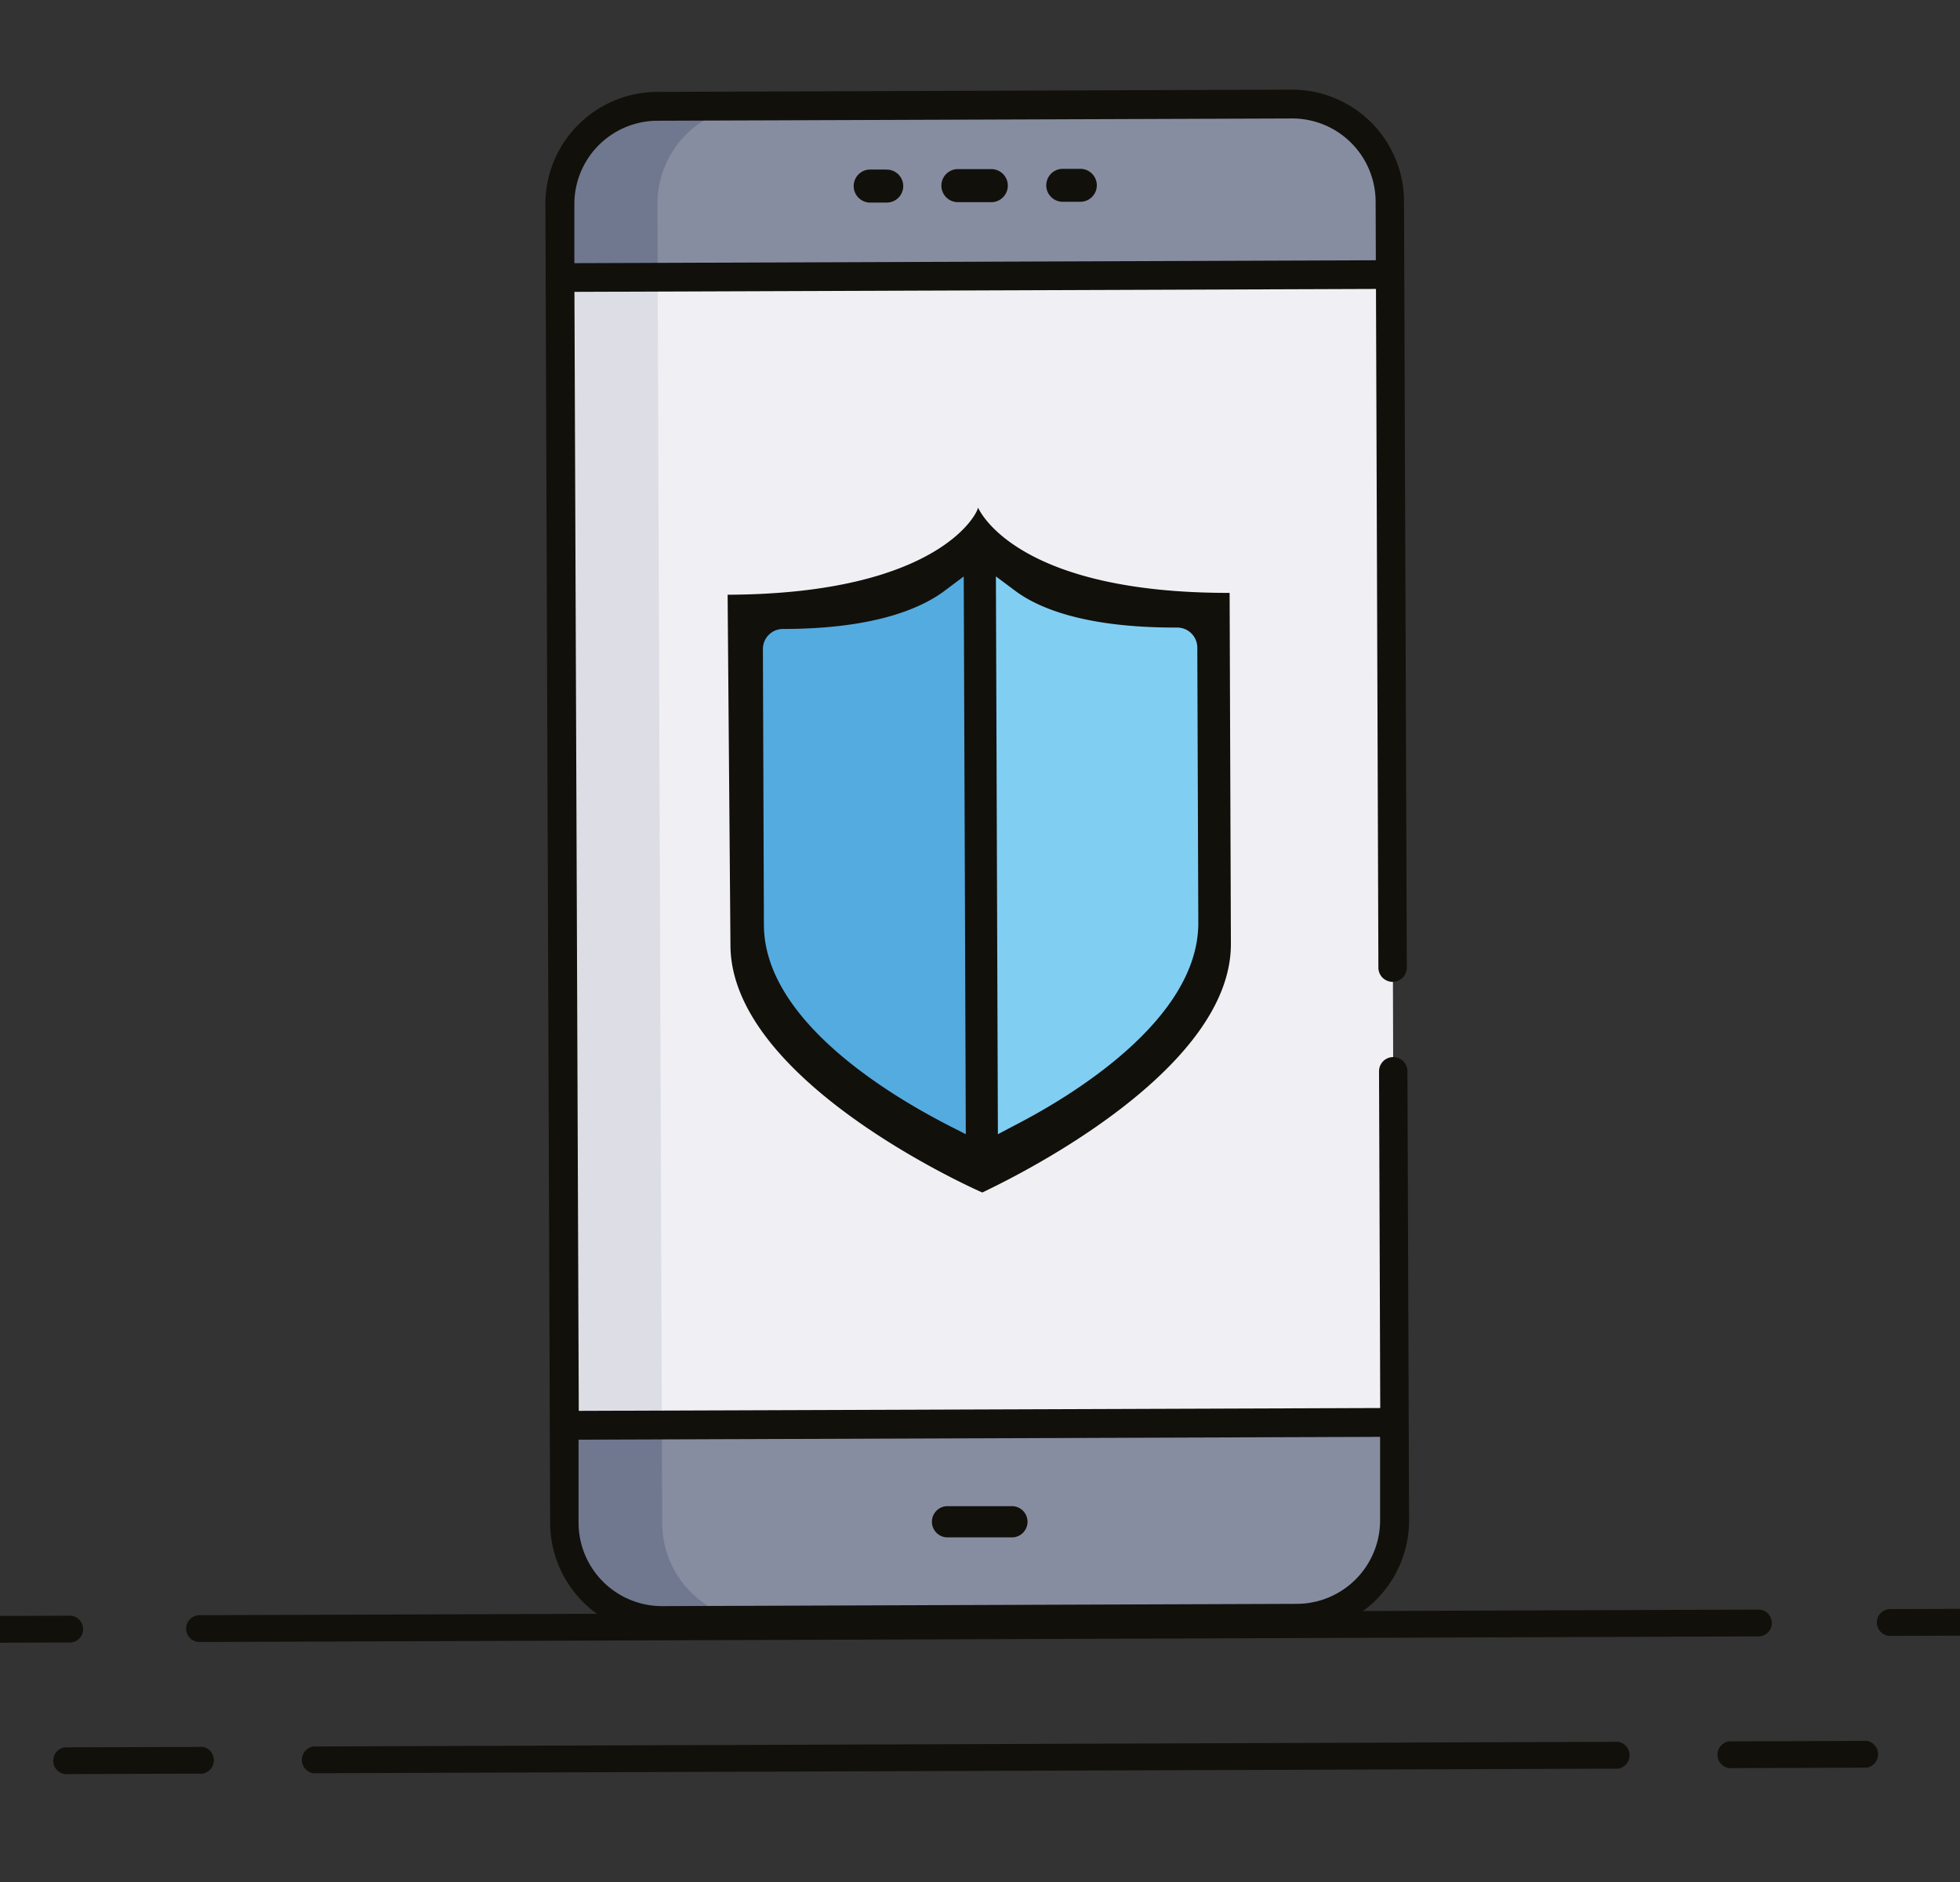
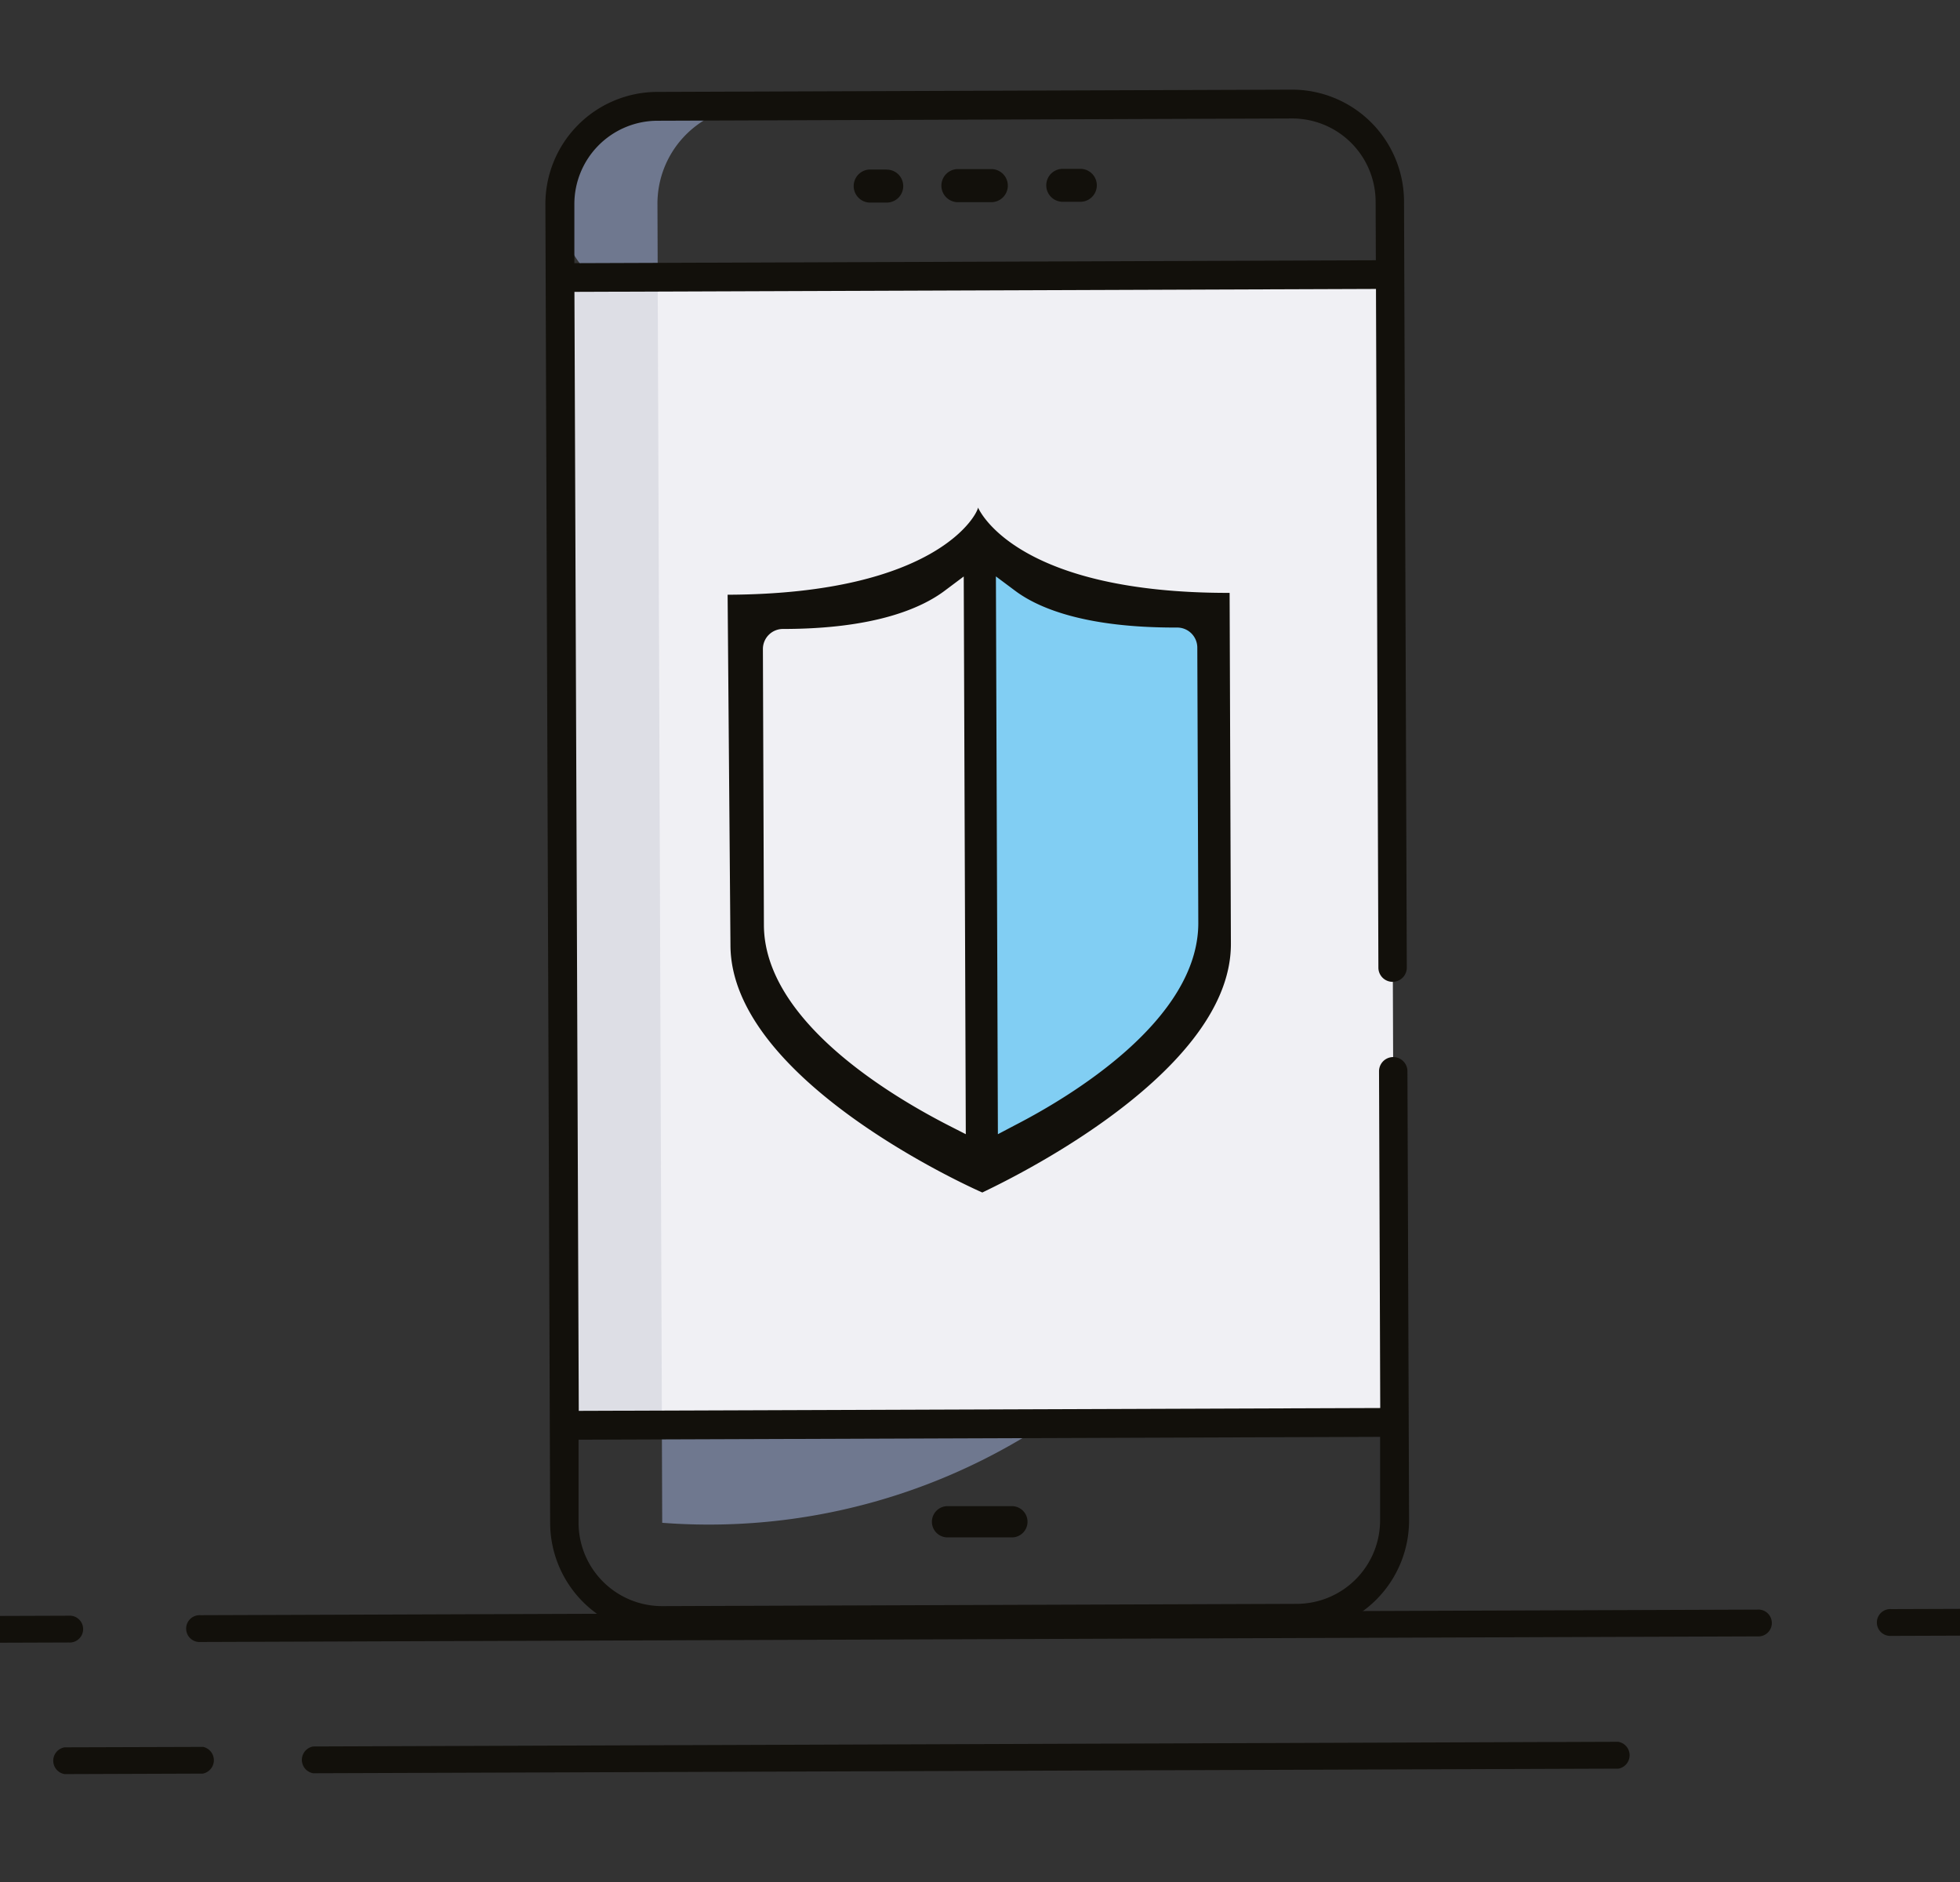
<svg xmlns="http://www.w3.org/2000/svg" id="Capa_1" data-name="Capa 1" viewBox="0 0 276 265">
  <rect x="0" y="0" width="276" height="265" fill="#333333" stroke="none" />
  <defs>
    <style>.cls-1{fill:#12100b;}.cls-2{fill:#878da1;}.cls-3{fill:#6f788f;}.cls-4{fill:#f0f0f4;}.cls-5{fill:#dddee5;}.cls-6{fill:#54abe0;}.cls-7{fill:#81cef3;}</style>
  </defs>
  <path class="cls-1" d="M9.67,227.47l-23.25.08a1.89,1.89,0,0,0-1.88,1.89,1.89,1.89,0,0,0,1.9,1.88l23.24-.08a1.89,1.89,0,1,0,0-3.77Z" />
  <path class="cls-1" d="M289.56,226.46l-23.24.08a1.89,1.89,0,1,0,0,3.77l23.25-.08a1.89,1.89,0,1,0,0-3.77Z" />
  <path class="cls-1" d="M247.75,226.61l-219.51.79a1.89,1.89,0,1,0,0,3.77l219.51-.79a1.89,1.89,0,0,0,0-3.77Z" />
  <path class="cls-1" d="M28.57,245.94,9.1,246a1.91,1.91,0,0,0,0,3.77l19.46-.07a1.92,1.92,0,0,0,0-3.77Z" />
-   <path class="cls-1" d="M262.92,245.09l-19.47.07a1.91,1.91,0,0,0,0,3.77l19.46-.07a1.92,1.92,0,0,0,0-3.77Z" />
  <path class="cls-1" d="M227.91,245.22l-183.8.66a1.91,1.91,0,0,0,0,3.77L227.92,249a1.92,1.92,0,0,0,0-3.77Z" />
-   <path class="cls-2" d="M182.7,227.82l-89.4.32a13.76,13.76,0,0,1-13.81-13.7L78.83,28.76A13.75,13.75,0,0,1,92.53,15l89.4-.32a13.75,13.75,0,0,1,13.8,13.7L196.4,214A13.76,13.76,0,0,1,182.7,227.82Z" />
-   <path class="cls-3" d="M93.25,214.39,92.58,28.71a13.76,13.76,0,0,1,13.7-13.8L92.53,15a13.75,13.75,0,0,0-13.7,13.8l.66,185.68a13.76,13.76,0,0,0,13.81,13.7l13.75,0A13.76,13.76,0,0,1,93.25,214.39Z" />
+   <path class="cls-3" d="M93.25,214.39,92.58,28.71a13.76,13.76,0,0,1,13.7-13.8L92.53,15a13.75,13.75,0,0,0-13.7,13.8a13.76,13.76,0,0,0,13.81,13.7l13.75,0A13.76,13.76,0,0,1,93.25,214.39Z" />
  <rect class="cls-4" x="79.15" y="38.87" width="116.91" height="161.61" transform="translate(-0.43 0.5) rotate(-0.21)" />
  <rect class="cls-5" x="79.15" y="39.05" width="13.75" height="161.61" transform="translate(-0.43 0.31) rotate(-0.21)" />
  <path class="cls-1" d="M181.92,12.62l-89.4.32A15.79,15.79,0,0,0,76.8,28.77l.67,185.67a15.8,15.8,0,0,0,15.84,15.72l89.39-.32A15.79,15.79,0,0,0,198.42,214l-.23-63.18a2,2,0,1,0-4,0l.17,47.41-112.86.4L80.89,41.09l112.87-.41.34,95.55a2,2,0,1,0,4,0l-.39-107.88A15.78,15.78,0,0,0,181.92,12.62Zm12.42,189.67,0,11.73a11.76,11.76,0,0,1-11.69,11.78l-89.4.32a11.76,11.76,0,0,1-11.78-11.69l0-11.74Zm-.6-165.65-112.86.41,0-8.3A11.73,11.73,0,0,1,92.54,17l89.39-.32a11.74,11.74,0,0,1,11.78,11.69Z" />
  <path class="cls-1" d="M139.74,23.81l-5,0a2.33,2.33,0,0,0,0,4.65l5,0a2.33,2.33,0,0,0,0-4.65Z" />
  <path class="cls-1" d="M152.13,23.77h-2.48a2.32,2.32,0,0,0,0,4.64h2.48a2.32,2.32,0,0,0,0-4.64Z" />
  <path class="cls-1" d="M124.87,23.87h-2.48a2.33,2.33,0,0,0,0,4.65h2.48a2.32,2.32,0,0,0,0-4.64Z" />
  <path class="cls-1" d="M133.27,216.44l9.37,0a2.2,2.2,0,0,0,0-4.39l-9.36,0a2.2,2.2,0,0,0,0,4.39Z" />
-   <polygon class="cls-6" points="106.55 87.7 106.67 123.16 106.73 139.85 127.68 159.71 138.12 163.94 137.45 76.74 123.85 83.47 106.55 87.7" />
  <polygon class="cls-7" points="170.02 86.8 170.15 122.26 170.21 138.95 149.4 158.96 138.99 163.26 139.03 76.06 152.69 82.69 170.02 86.8" />
  <path class="cls-1" d="M137.72,71.45c0,.76-5.53,12.17-35.26,12.28l.4,49.36c.07,19,34,34.16,35.47,34.8.17-.16,35.11-15.84,35-35.06l-.18-49.36C143.72,83.52,138.12,72.34,137.72,71.45ZM136,159.68l-2.43-1.24c-7.8-4-26-14.64-26-28.26l-.14-38.8a2.82,2.82,0,0,1,2.79-2.83c13.1,0,19.64-3,22.82-5.39l2.67-2Zm4.52,0-.28-78.53,2.68,2c3.19,2.4,9.74,5.25,22.86,5.2a2.83,2.83,0,0,1,2.82,2.81l.14,38.8c0,13.63-18,24.43-25.79,28.44Z" />
</svg>